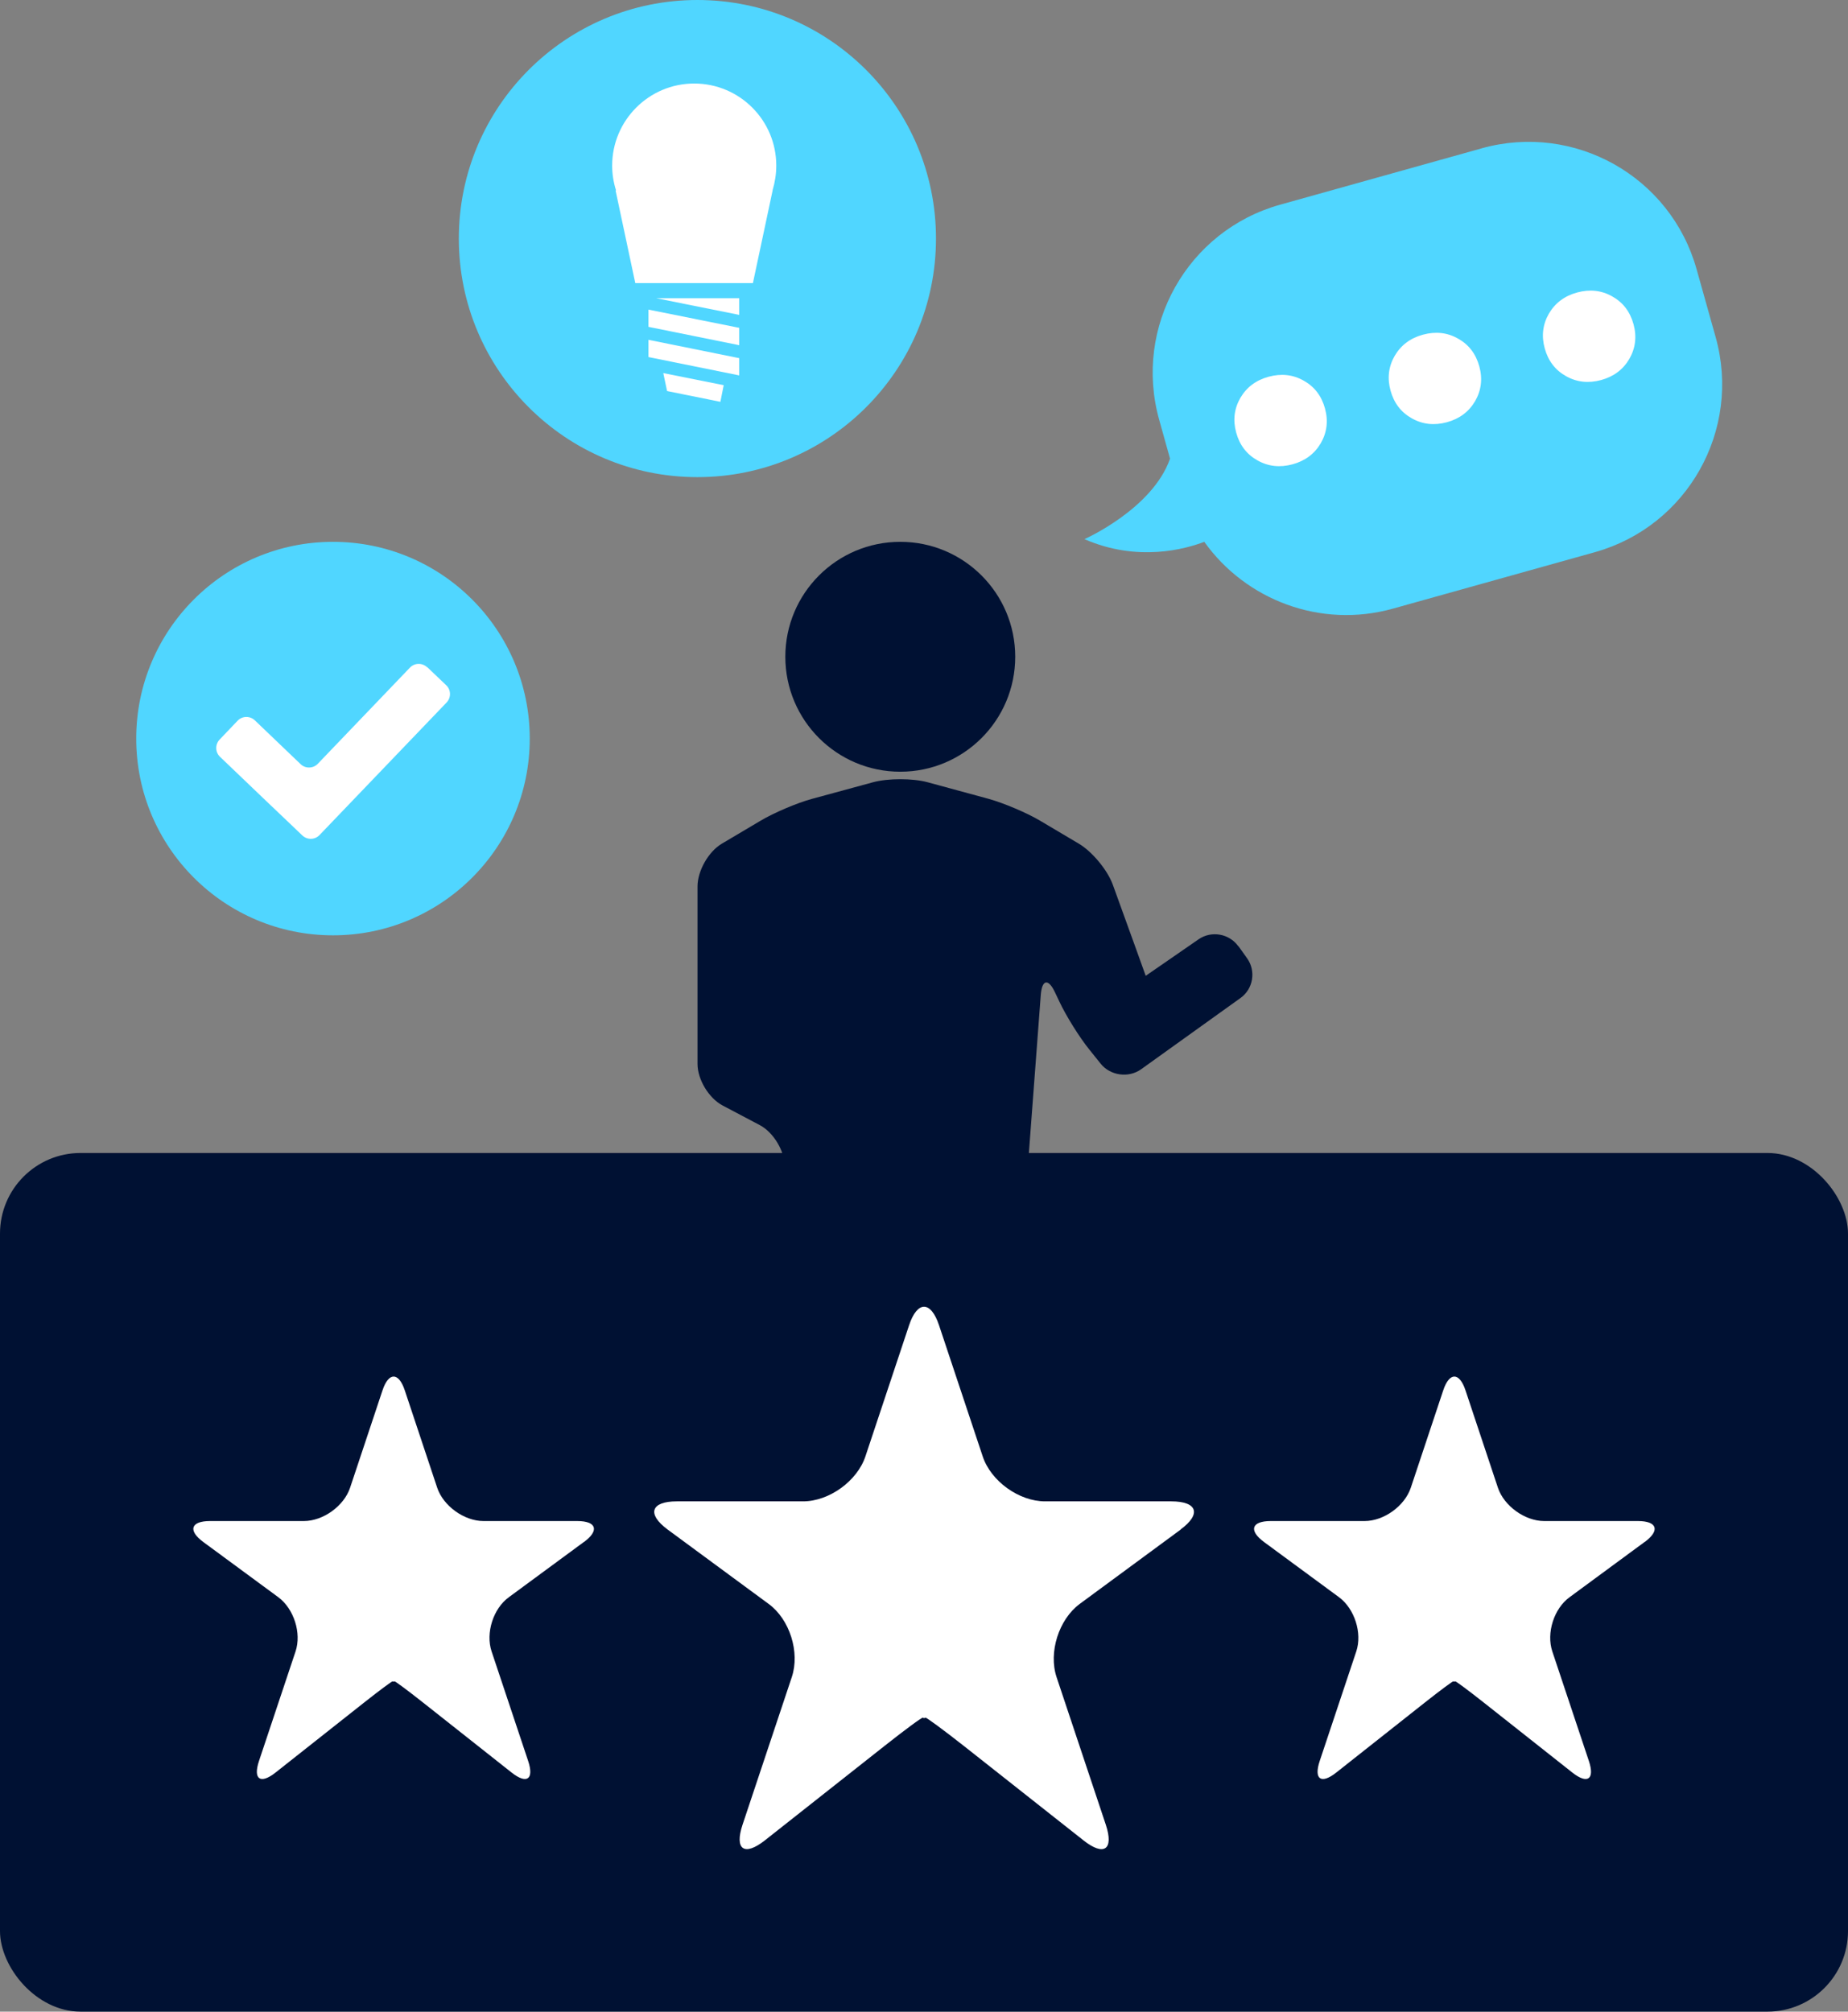
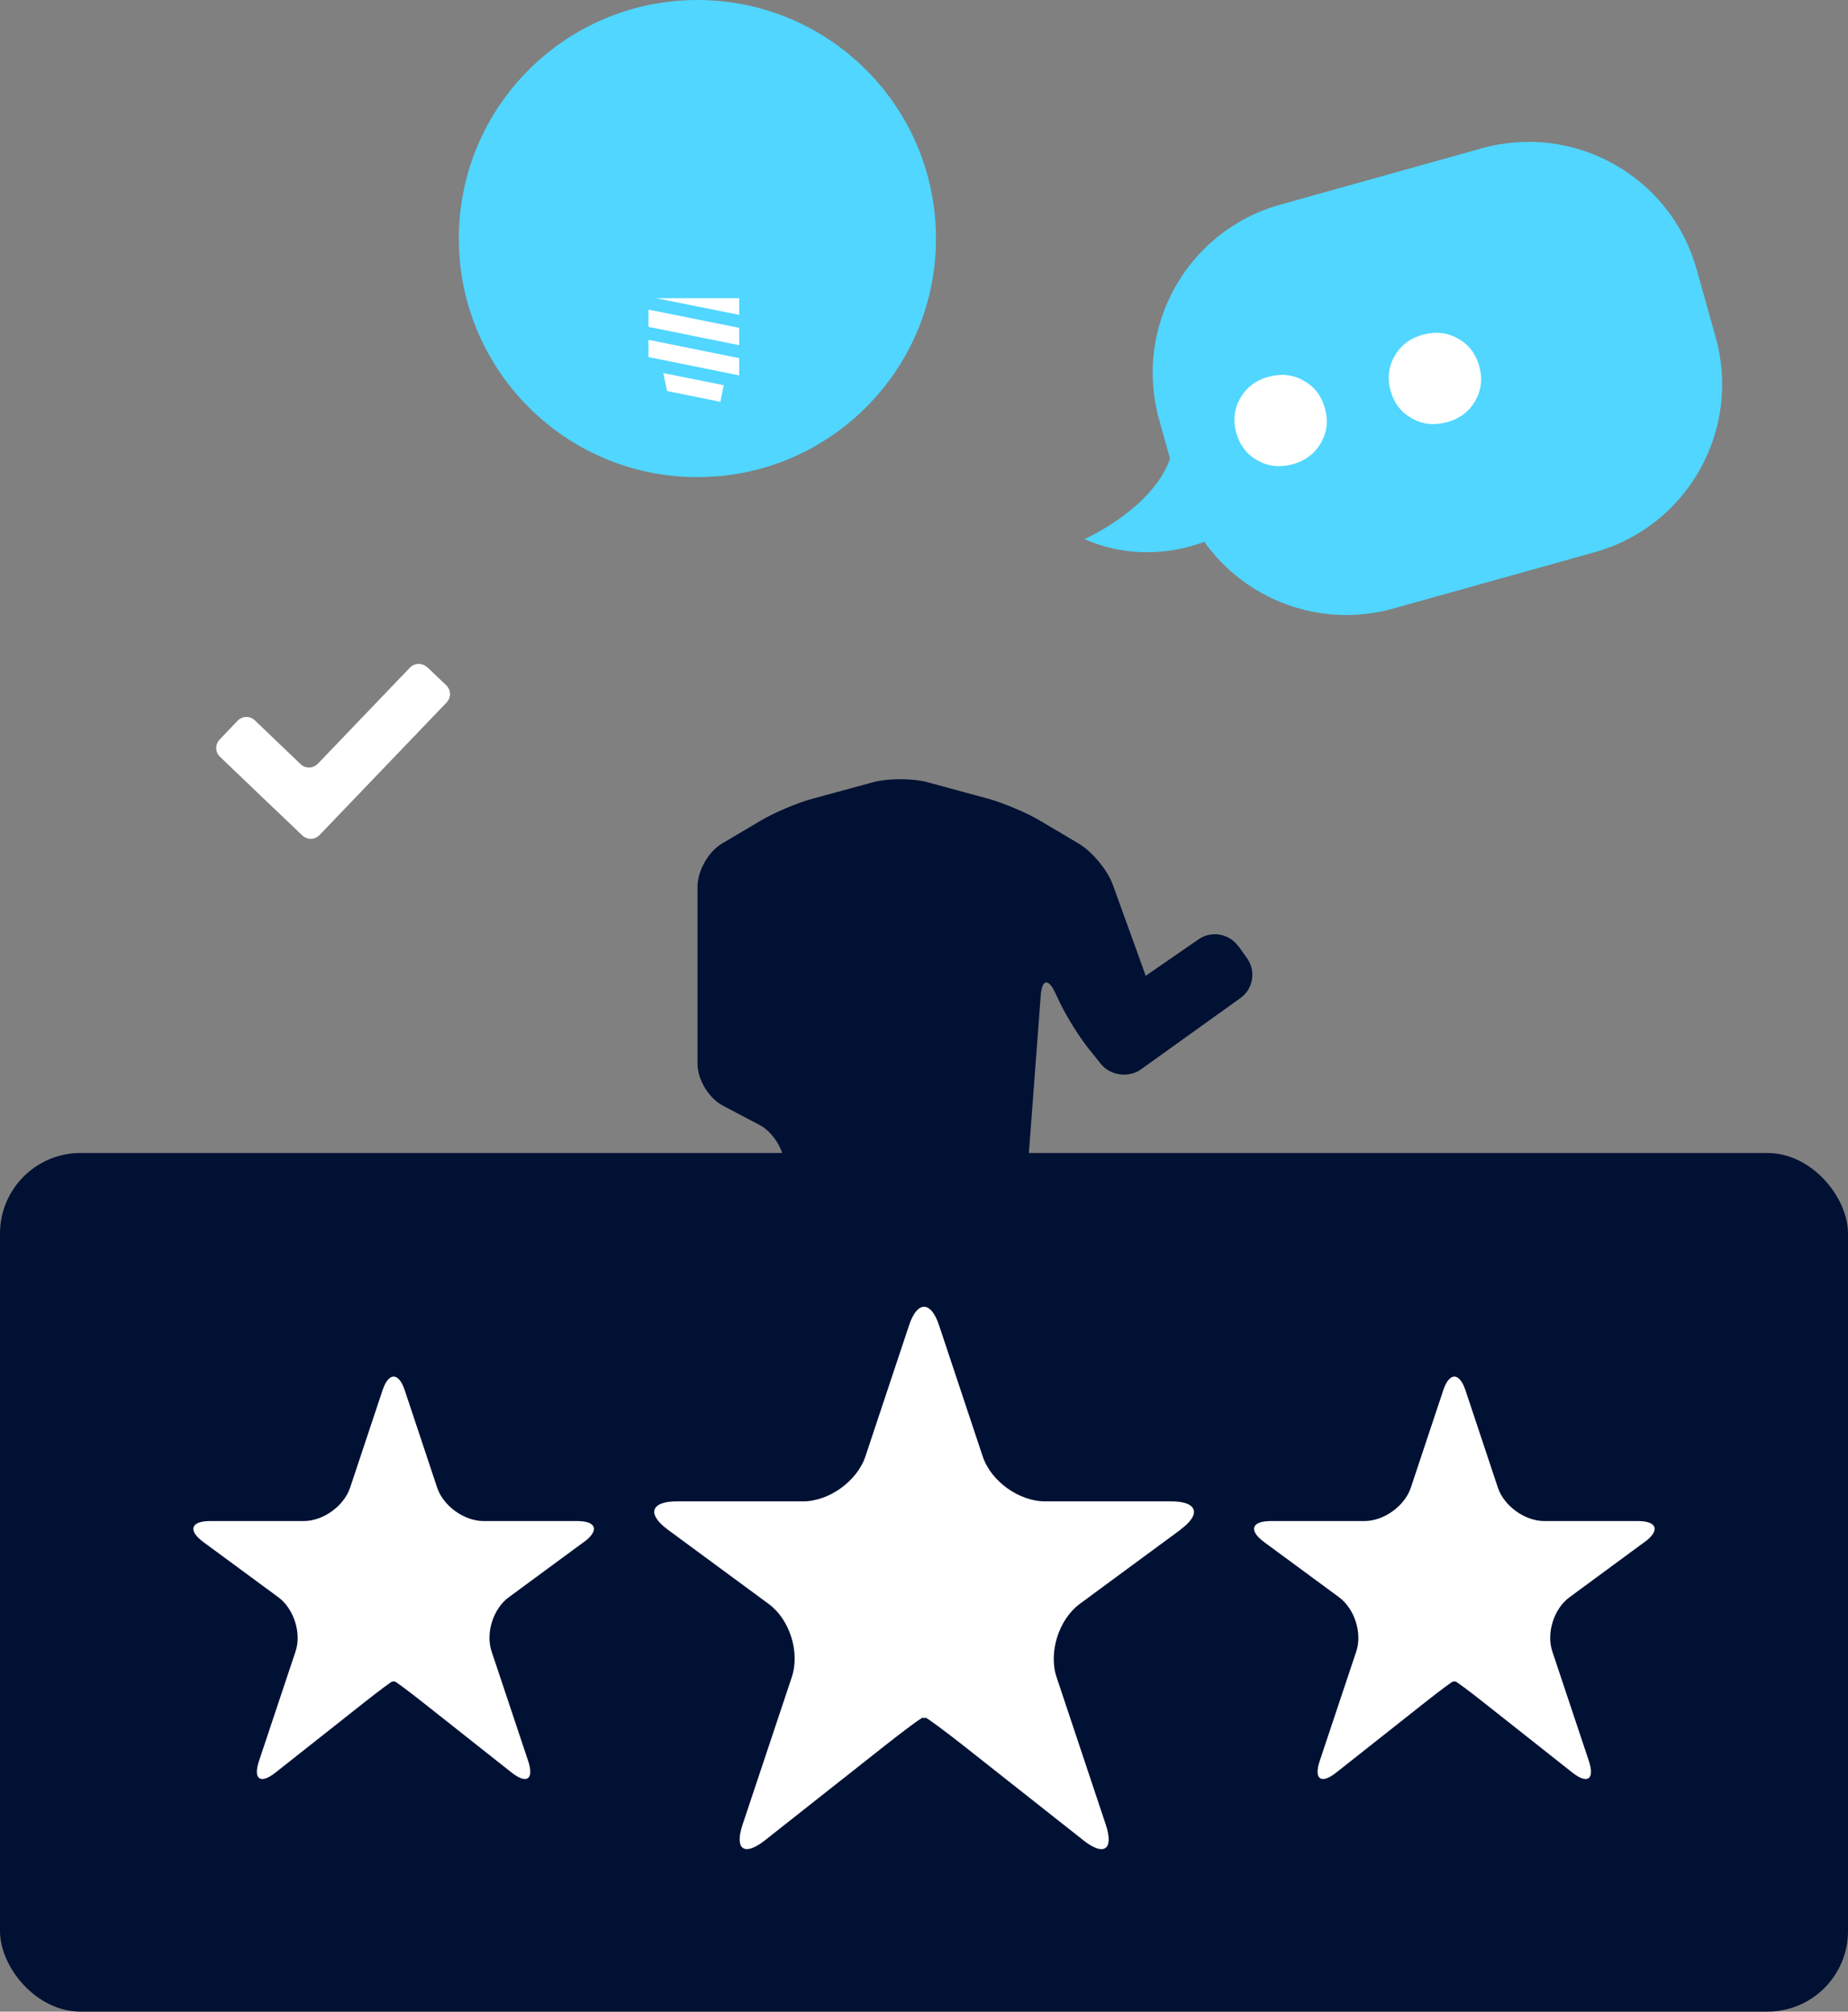
<svg xmlns="http://www.w3.org/2000/svg" viewBox="0 0 151.12 164.51">
  <rect x="0" y="0" width="151.12" height="164.51" fill="#808080" stroke="none" />
  <defs>
    <style>.d{fill:#fff;}.e{fill:#013;}.f{fill:#50d6ff;}</style>
  </defs>
  <g id="a" />
  <g id="b">
    <g id="c">
      <g>
        <g>
-           <circle class="e" cx="73.62" cy="53.71" r="9.4" />
          <path class="e" d="M101.26,77.38c-.74-1.03-2.19-1.29-3.24-.57l-2.43,1.68c-1.04,.72-1.9,1.31-1.9,1.31h0s-.35-.98-.78-2.17l-1.91-5.28c-.43-1.19-1.68-2.7-2.77-3.35l-3.17-1.88c-1.09-.65-2.99-1.45-4.21-1.79l-5-1.36c-1.22-.33-3.23-.33-4.45,0l-5,1.36c-1.22,.33-3.12,1.14-4.21,1.79l-3.17,1.88c-1.09,.65-1.98,2.22-1.98,3.49v14.52c0,1.27,.92,2.79,2.04,3.39l3.05,1.61c1.12,.59,2.04,2.12,2.04,3.39v10.65c0,1.27,1.04,2.31,2.31,2.31h14.29c1.27,0,2.39-1.04,2.48-2.3l1.86-24.7c.1-1.27,.62-1.36,1.16-.21l.37,.78c.54,1.15,1.63,2.9,2.43,3.89l.93,1.16c.79,.99,2.29,1.2,3.32,.46l8.13-5.83c1.03-.74,1.27-2.19,.54-3.23l-.7-.98Z" />
        </g>
        <g>
          <rect class="e" x="0" y="94.29" width="151.12" height="70.22" rx="6.59" ry="6.59" />
          <path class="d" d="M96.54,125.08c1.72-1.26,1.38-2.3-.76-2.3h-10.32c-2.13,0-4.43-1.65-5.1-3.68l-3.57-10.72c-.67-2.02-1.78-2.02-2.45,0l-3.57,10.72c-.67,2.02-2.97,3.68-5.1,3.68h-10.32c-2.13,0-2.47,1.03-.76,2.3l8.27,6.09c1.72,1.26,2.57,3.95,1.89,5.98l-4.03,12.08c-.67,2.02,.14,2.6,1.82,1.28l9.78-7.72c1.67-1.32,3.09-2.37,3.15-2.32s.15,.04,.21,0,1.47,1,3.15,2.32l9.78,7.72c1.67,1.32,2.49,.75,1.82-1.28l-4.03-12.08c-.67-2.02,.18-4.71,1.89-5.98l8.27-6.09Z" />
          <path class="d" d="M134.5,126.1c1.27-.94,1.02-1.71-.56-1.71h-7.66c-1.58,0-3.29-1.23-3.79-2.73l-2.65-7.96c-.5-1.5-1.32-1.5-1.82,0l-2.65,7.96c-.5,1.5-2.2,2.73-3.79,2.73h-7.66c-1.58,0-1.83,.77-.56,1.71l6.14,4.52c1.27,.94,1.91,2.93,1.41,4.43l-2.99,8.96c-.5,1.5,.11,1.93,1.35,.95l7.25-5.73c1.24-.98,2.29-1.76,2.33-1.73s.11,.03,.15,0,1.09,.75,2.33,1.73l7.25,5.73c1.24,.98,1.85,.55,1.35-.95l-2.99-8.96c-.5-1.5,.13-3.5,1.41-4.43l6.14-4.52Z" />
          <path class="d" d="M47.76,126.1c1.27-.94,1.02-1.71-.56-1.71h-7.66c-1.58,0-3.29-1.23-3.79-2.73l-2.65-7.96c-.5-1.5-1.32-1.5-1.82,0l-2.65,7.96c-.5,1.5-2.2,2.73-3.79,2.73h-7.66c-1.58,0-1.83,.77-.56,1.71l6.14,4.52c1.27,.94,1.91,2.93,1.41,4.43l-2.99,8.96c-.5,1.5,.11,1.93,1.35,.95l7.25-5.73c1.24-.98,2.29-1.76,2.33-1.73s.11,.03,.15,0,1.09,.75,2.33,1.73l7.25,5.73c1.24,.98,1.85,.55,1.35-.95l-2.99-8.96c-.5-1.5,.13-3.5,1.41-4.43l6.14-4.52Z" />
        </g>
        <g>
          <circle class="f" cx="57.03" cy="19.51" r="19.51" />
-           <path class="d" d="M50.34,15.58l1.61,7.57h9.62l1.61-7.57v-.03c.19-.64,.3-1.31,.3-2.01,0-3.71-3.01-6.71-6.71-6.71s-6.71,3.01-6.71,6.71c0,.7,.11,1.38,.31,2.01v.03Z" />
          <polygon class="d" points="60.45 28.23 53.03 26.73 53.03 25.32 60.45 26.81 60.45 28.23" />
          <polygon class="d" points="60.45 30.7 53.03 29.2 53.03 27.79 60.45 29.29 60.45 30.7" />
          <polygon class="d" points="53.67 24.39 60.45 25.75 60.45 24.39 53.67 24.39" />
          <polygon class="d" points="58.91 32.86 59.18 31.5 54.24 30.51 54.55 31.98 58.91 32.86" />
        </g>
        <g>
-           <circle class="f" cx="27.23" cy="60.4" r="16.09" />
          <path class="d" d="M34.93,54.57c-.4-.38-1.03-.37-1.41,.03l-7.53,7.86c-.38,.4-1.02,.41-1.41,.03l-3.74-3.58c-.4-.38-1.03-.37-1.41,.03l-1.47,1.54c-.38,.4-.37,1.03,.03,1.41l3.74,3.58c.4,.38,1.05,1,1.45,1.38l1.54,1.47c.4,.38,1.03,.37,1.41-.03l10.39-10.84c.38-.4,.37-1.03-.03-1.41l-1.54-1.47Z" />
        </g>
        <g>
          <path class="f" d="M121.17,12.13l-16.49,4.61c-7.58,2.12-12.01,9.99-9.89,17.58l.89,3.19c-1.45,4.13-7,6.58-7,6.58,4.37,1.91,8.28,.8,9.8,.22,3.39,4.75,9.5,7.12,15.44,5.46l16.49-4.61c7.59-2.12,12.01-9.99,9.89-17.58l-1.56-5.56c-2.12-7.59-9.99-12.01-17.58-9.89Z" />
          <g>
            <path class="d" d="M105.7,37.97c-1.03,.28-1.99,.18-2.87-.32-.88-.49-1.46-1.25-1.74-2.27s-.16-1.97,.34-2.84c.51-.87,1.28-1.45,2.31-1.73s1.99-.18,2.87,.32c.88,.49,1.46,1.25,1.74,2.27s.16,1.97-.34,2.84c-.51,.87-1.28,1.45-2.31,1.73Z" />
            <path class="d" d="M118.32,34.53c-1.03,.28-1.99,.18-2.87-.32-.88-.49-1.46-1.25-1.74-2.27s-.16-1.97,.34-2.84c.51-.87,1.28-1.45,2.31-1.73s1.99-.18,2.87,.32c.88,.49,1.46,1.25,1.74,2.27s.16,1.97-.34,2.84c-.51,.87-1.28,1.45-2.31,1.73Z" />
-             <path class="d" d="M130.93,31.08c-1.03,.28-1.99,.18-2.87-.32-.88-.49-1.46-1.25-1.74-2.27s-.16-1.97,.34-2.84c.51-.87,1.28-1.45,2.31-1.73,1.03-.28,1.99-.18,2.87,.32,.88,.49,1.46,1.25,1.74,2.27,.28,1.02,.16,1.97-.34,2.84-.51,.87-1.28,1.45-2.31,1.73Z" />
          </g>
        </g>
      </g>
    </g>
  </g>
</svg>